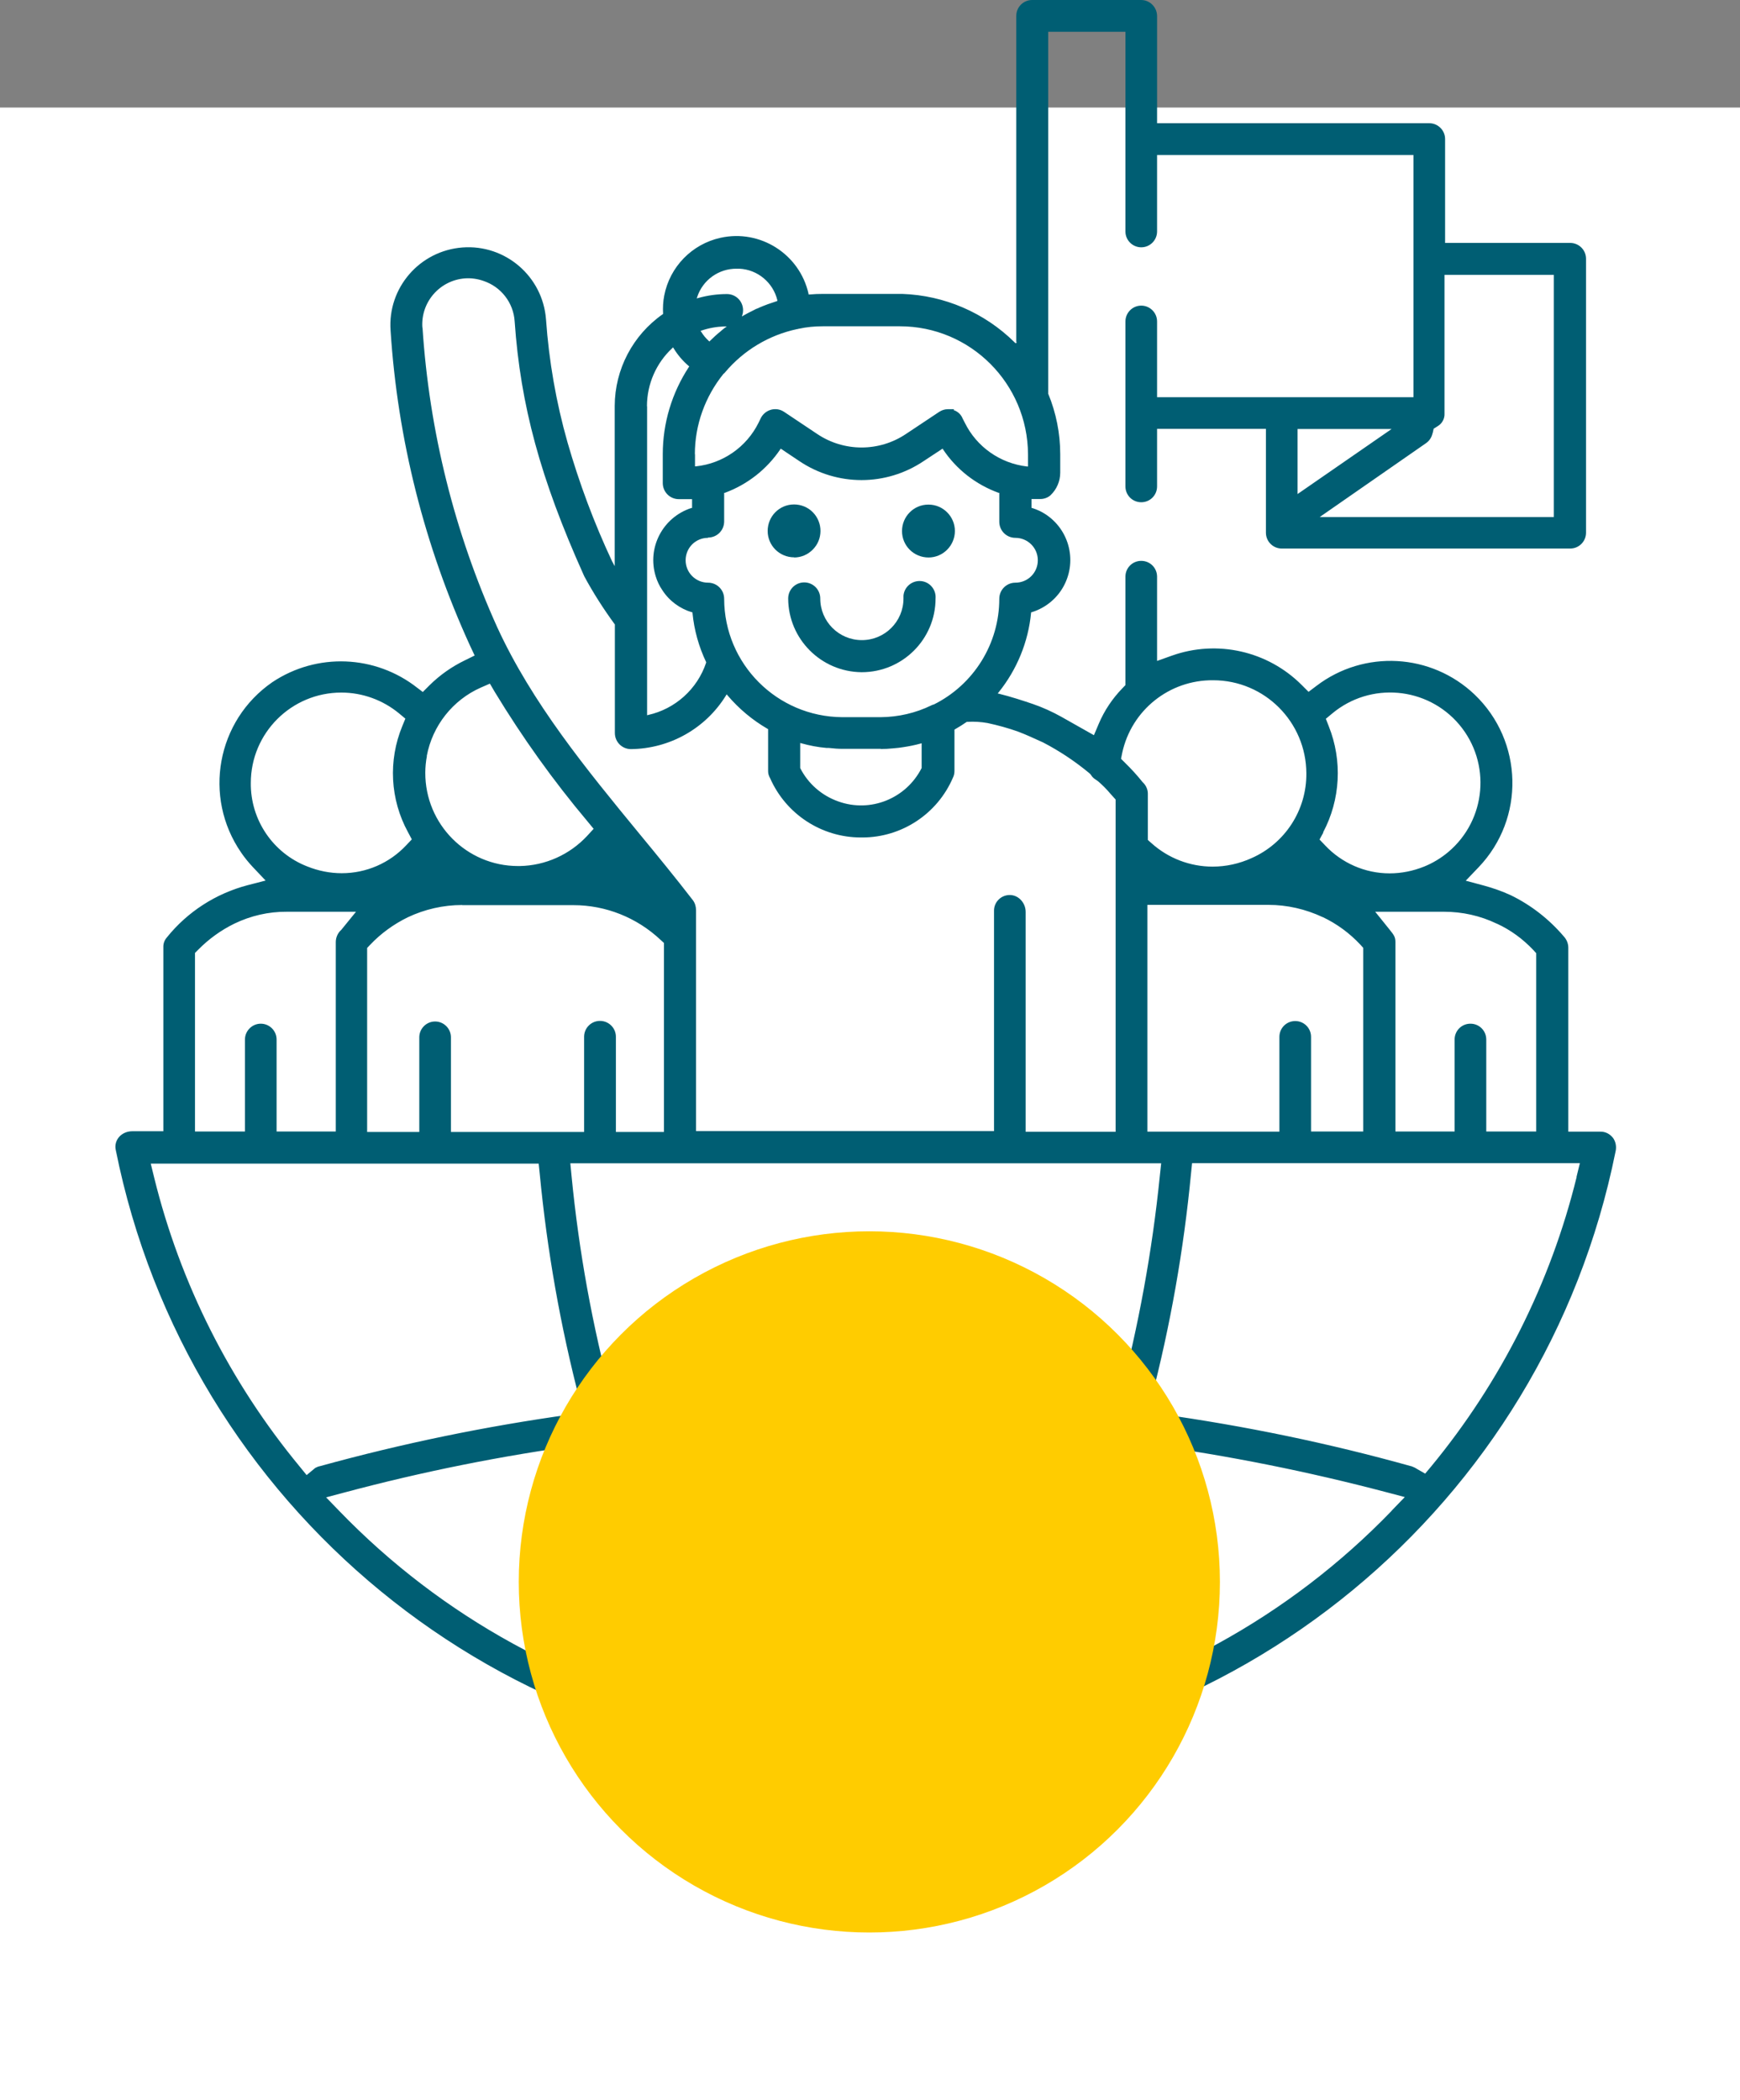
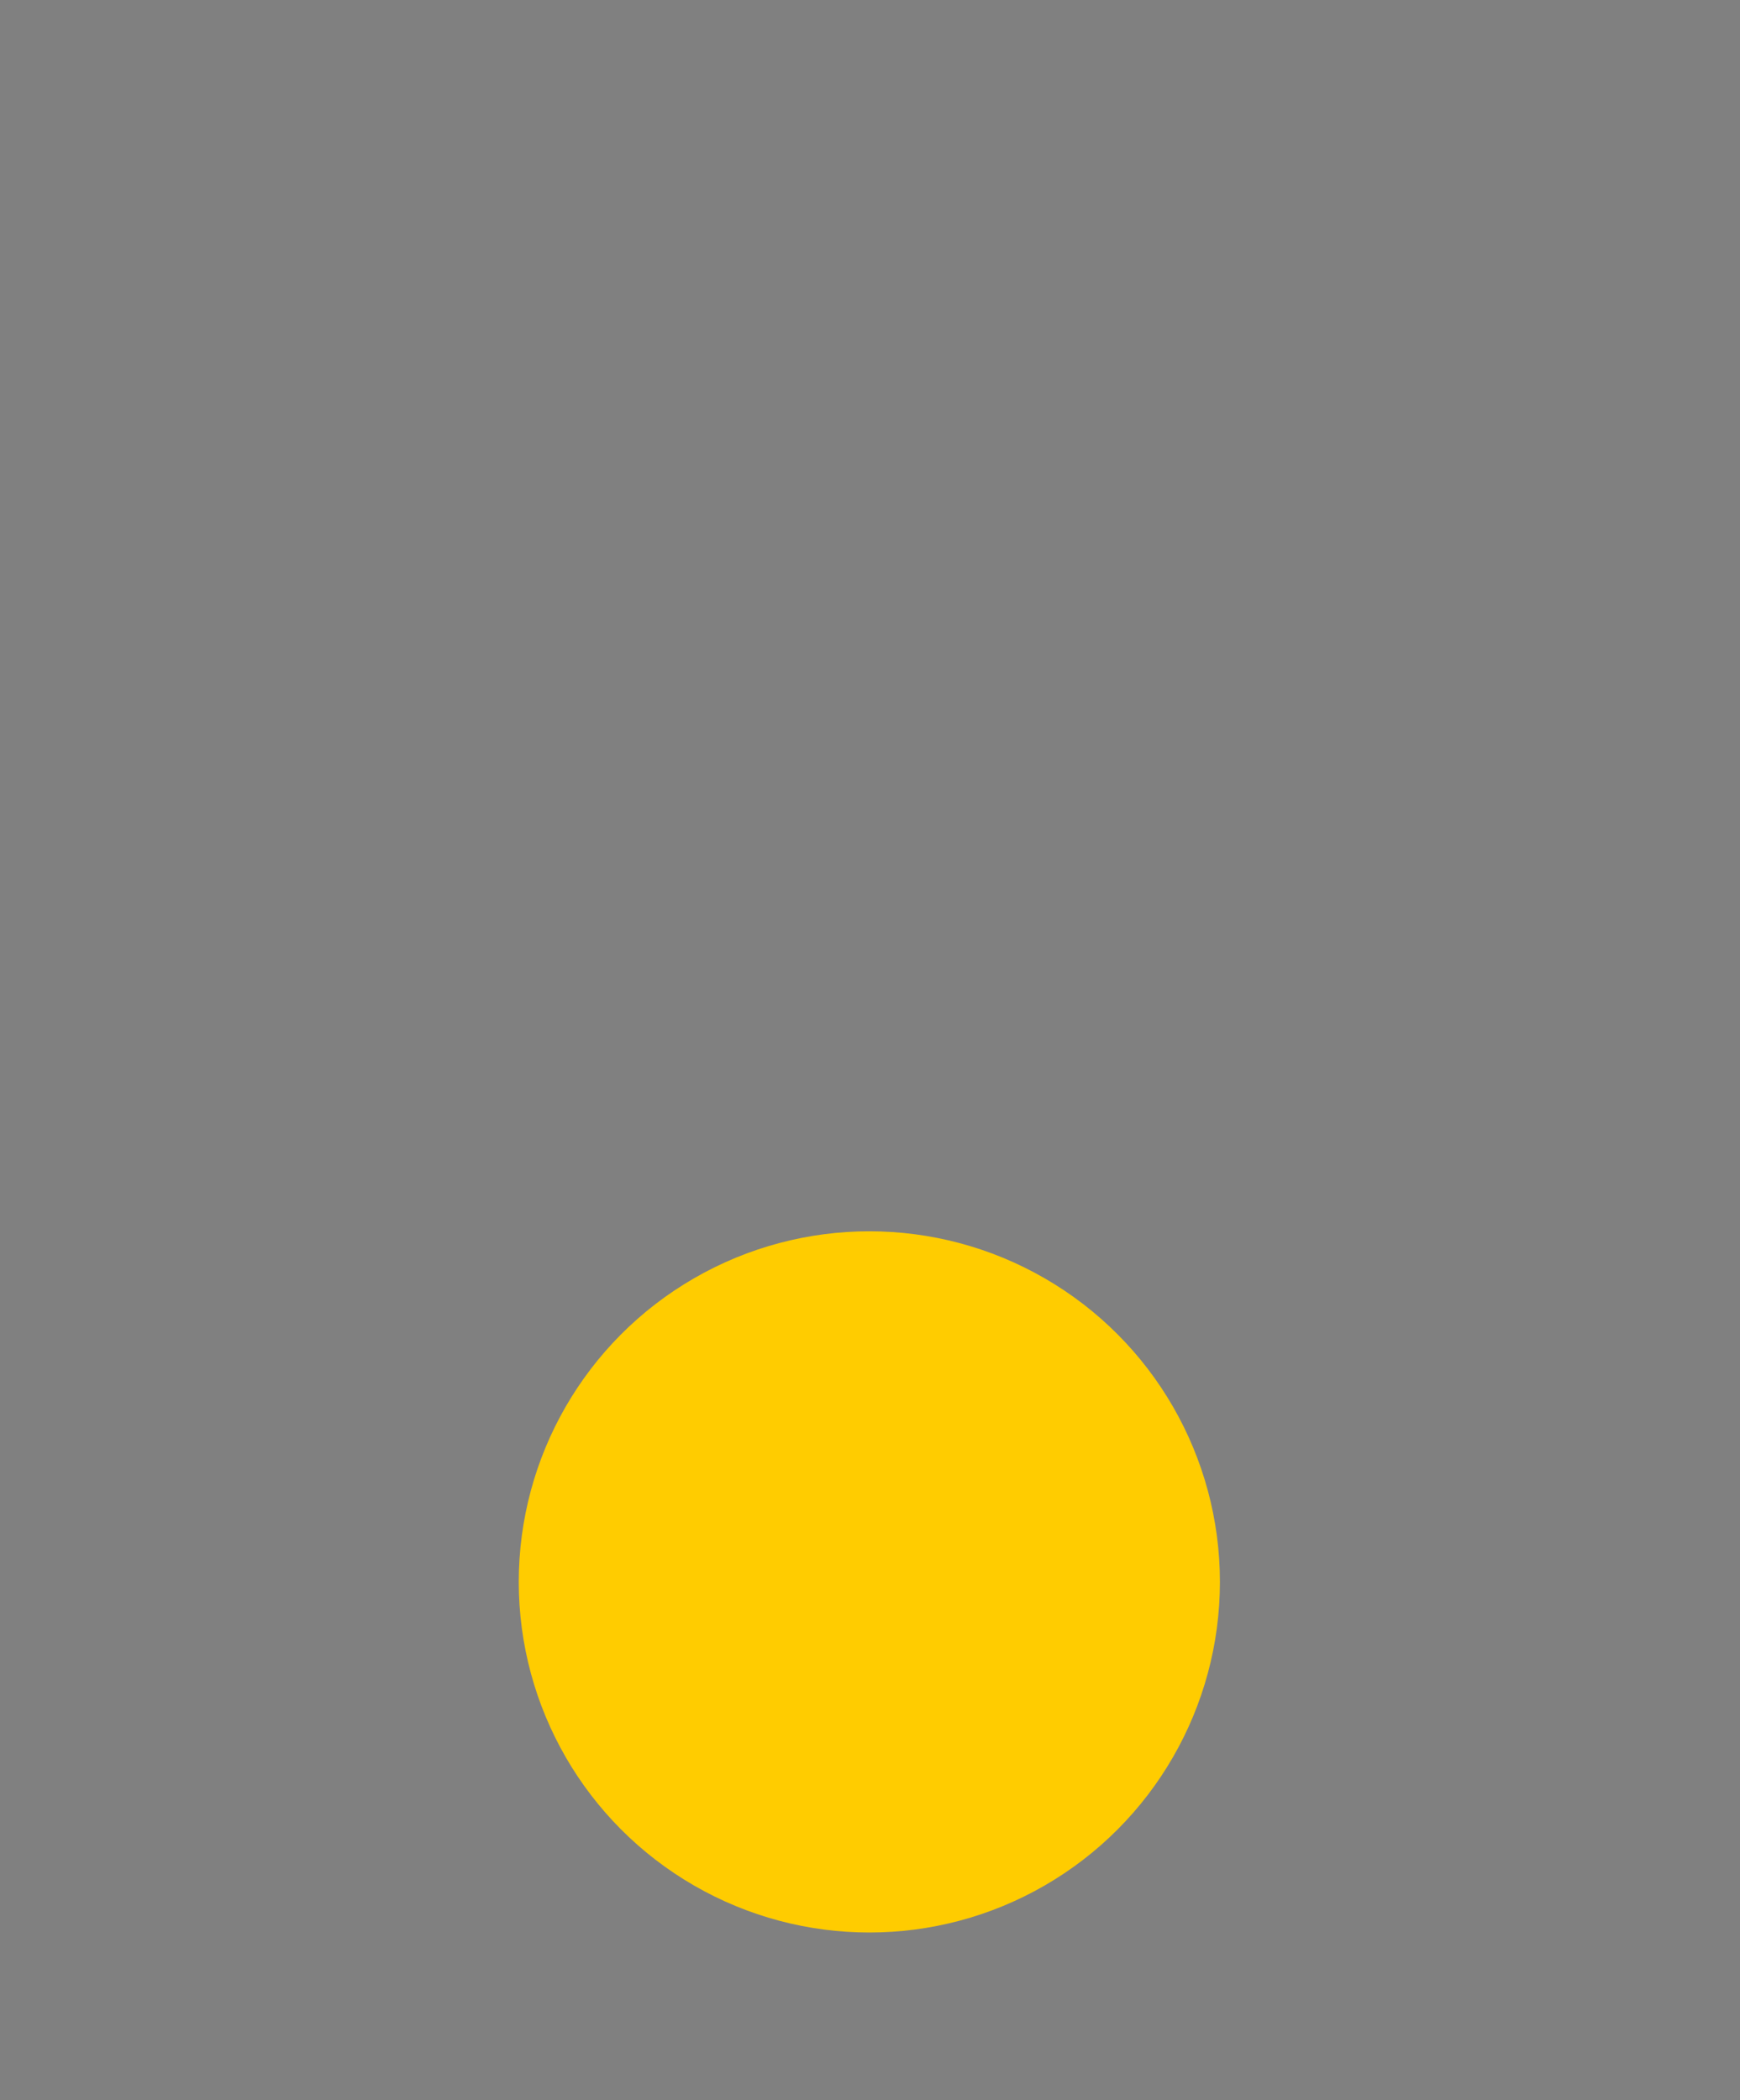
<svg xmlns="http://www.w3.org/2000/svg" viewBox="0 0 118.77 143.34">
  <rect x="0" y="0" width="118.77" height="143.34" fill="#808080" stroke="none" />
  <defs>
    <style>.cls-1{fill:#fc0;mix-blend-mode:multiply;}.cls-1,.cls-2,.cls-3,.cls-4{stroke-width:0px;}.cls-5{clip-path:url(#clippath);}.cls-2{fill:none;}.cls-6{isolation:isolate;}.cls-3{fill:#fff;}.cls-4{fill:#005e73;}</style>
    <clipPath id="clippath">
-       <rect class="cls-2" x="7.87" y="0" width="102.44" height="120.47" />
-     </clipPath>
+       </clipPath>
  </defs>
  <g class="cls-6">
    <g id="Leadership_Icon">
-       <rect id="Rectangle_107" class="cls-3" y="7.34" width="118.77" height="136" />
      <g id="Group_10">
        <g class="cls-5">
          <g id="Group_9">
            <path id="Path_400" class="cls-4" d="M110.08,77.64c-.21-.26-.52-.41-.85-.4h-2.18v-12.56c0-.29-.12-.57-.32-.78-1-1.17-2.23-2.13-3.61-2.8-.59-.27-1.21-.49-1.84-.66l-1.23-.33.88-.92c3.18-3.33,3.05-8.6-.27-11.78-2.97-2.83-7.55-3.08-10.81-.59l-.53.4-.47-.47c-2.32-2.32-5.77-3.1-8.86-2l-1.01.36v-5.75c0-.6-.48-1.08-1.08-1.08-.6,0-1.08.48-1.08,1.08h0v7.4l-.21.22c-.68.7-1.23,1.52-1.61,2.42l-.33.78-2.23-1.26c-.61-.34-1.25-.63-1.91-.86-.64-.22-1.56-.52-2.34-.71l-.09-.02.06-.07c1.25-1.55,2.03-3.44,2.22-5.43v-.04h.03c.99-.3,1.82-1,2.27-1.93.9-1.85.14-4.07-1.7-4.98-.17-.08-.35-.15-.53-.21h-.04v-.61h.14c.06,0,.11,0,.17,0h.29c.26,0,.51-.09.7-.26.42-.4.66-.96.66-1.54v-1.26c0-1.42-.28-2.82-.82-4.13V2.17h5.27v13.63c0,.6.49,1.08,1.08,1.08.6,0,1.08-.49,1.08-1.08v-5.22h17.5v16.53h-17.5v-5.17c0-.6-.49-1.08-1.08-1.08-.6,0-1.08.49-1.08,1.08v11.26c0,.6.48,1.08,1.08,1.08.6,0,1.08-.48,1.08-1.08h0v-3.93h7.43v7.09c0,.6.49,1.08,1.08,1.08h19.69c.6,0,1.08-.49,1.08-1.08v-18.7c0-.6-.49-1.08-1.08-1.08h-8.54v-7.09c0-.6-.49-1.08-1.08-1.08h-18.58V1.08C78.97.49,78.49,0,77.89,0c0,0,0,0,0,0h-7.44c-.6,0-1.08.49-1.08,1.08h0v22.25s.01.02.02.02v.04s-.03.02-.03.02c-.04.02-.07,0-.09-.03l-.02-.02c-2.05-2.02-4.78-3.2-7.66-3.3h-5.42c-.29,0-.6.01-.93.04h-.05v-.05c-.61-2.71-3.3-4.42-6.01-3.82-1.95.43-3.46,1.98-3.84,3.94-.08.4-.1.82-.08,1.23v.03l-.03.02c-2.04,1.43-3.26,3.76-3.27,6.25v10.94l-.18-.33c-1.23-2.62-2.24-5.33-3.04-8.11-.78-2.74-1.27-5.56-1.47-8.4-.22-2.93-2.77-5.13-5.7-4.91-2.92.22-5.12,2.75-4.91,5.67.48,7.44,2.32,14.72,5.42,21.5l.32.68-.67.33c-.89.43-1.7,1-2.4,1.69l-.47.47-.37-.28c-2.87-2.26-6.86-2.42-9.9-.39-3.8,2.62-4.75,7.83-2.13,11.63.24.35.5.67.79.98l.88.93-1.24.32c-2.16.57-4.09,1.81-5.49,3.55-.17.19-.26.43-.25.68v12.56h-2.11c-.35,0-.68.13-.91.39-.21.24-.3.57-.23.88,4.89,24.4,26.31,41.96,51.19,41.97h.44c24.68-.18,45.86-17.64,50.74-41.83.09-.35.02-.72-.2-1M88.57,29.28h6.42l-6.42,4.44v-4.44ZM97.79,29.57h0l.07-.31.27-.17c.31-.18.49-.52.47-.87v-9.46h7.46v16.53h-15.98l7.24-5.03c.24-.16.4-.4.46-.68M102.17,63.04c.94.43,1.78,1.05,2.49,1.8l.2.22v12.17h-3.41v-6.28c0-.6-.48-1.08-1.08-1.08-.6,0-1.08.48-1.08,1.08h0v6.28h-4.04v-12.93c0-.34-.1-.48-.39-.84l-.99-1.23h4.7c1.24,0,2.47.27,3.59.81M90.31,56.82c1.19-2.24,1.33-4.9.39-7.25l-.2-.51.42-.35c2.61-2.19,6.5-1.85,8.69.75,2.19,2.61,1.85,6.5-.75,8.69-.5.42-1.06.76-1.66,1-.75.3-1.54.46-2.35.46-1.67,0-3.26-.7-4.4-1.91l-.38-.4.26-.48ZM90.28,62.59h0c.97.46,1.84,1.1,2.57,1.88l.2.22v12.54h-3.56v-6.46c0-.6-.48-1.08-1.08-1.08-.6,0-1.08.48-1.08,1.08h0v6.47h-9.01v-15.48h8.25c1.29,0,2.55.29,3.72.84M76.6,51.39c.63-2.92,3.22-4.99,6.21-4.96,3.51,0,6.35,2.85,6.36,6.36.02,2.5-1.45,4.77-3.74,5.78-.84.38-1.74.58-2.66.58-1.54,0-3.02-.57-4.16-1.59l-.26-.23v-3.16c0-.27-.11-.53-.3-.73l-.06-.06c-.37-.46-.76-.89-1.18-1.3l-.29-.29.08-.4ZM47.59,20.27c.38-1.16,1.47-1.94,2.69-1.93h.19c1.24.06,2.3.94,2.59,2.15v.05s-.05.02-.05.02c-.21.07-.42.14-.62.21l-.05.02c-.17.06-.33.13-.5.2-.06.03-.12.06-.18.08h-.02c-.11.06-.22.11-.33.17-.09.04-.17.09-.26.13-.07.04-.13.07-.2.11l-.21.12.04-.14c.03-.09.04-.19.04-.29,0-.61-.49-1.1-1.1-1.1-.66,0-1.32.09-1.96.27l-.1.03.03-.1ZM49.23,22.58c-.3.24-.55.47-.77.69l-.04.04-.04-.04c-.2-.18-.38-.4-.52-.63l-.04-.06.07-.02c.5-.17,1.01-.26,1.54-.28h.18s-.14.1-.14.1c-.05.04-.1.08-.15.12l-.08.07-.04-.04.04.05ZM47.43,31c0-2,.7-3.93,1.95-5.48.01-.01.03-.03.05-.04.02-.01.03-.02.04-.04,1.27-1.52,3.01-2.57,4.95-2.98h.05s.02-.02.02-.02h.03c.54-.12,1.09-.17,1.65-.17h5.25c4.82,0,8.73,3.91,8.75,8.74v.83h-.06c-1.84-.21-3.45-1.34-4.26-3l-.15-.29c-.1-.25-.3-.44-.55-.54h-.04v-.08h-.31s-.07,0-.07,0h-.04c-.21,0-.41.07-.58.18l-2.27,1.51c-1.83,1.23-4.23,1.23-6.06,0l-2.26-1.51s-.08-.05-.12-.07c-.54-.27-1.2-.04-1.47.5l-.15.31c-.82,1.66-2.44,2.79-4.28,2.98h-.06s0-.83,0-.83ZM48.33,36.69c.61,0,1.1-.49,1.1-1.1v-1.95h.04c1.55-.57,2.87-1.61,3.79-2.97l.03-.05,1.27.85c2.57,1.73,5.92,1.73,8.49,0l1.29-.85.03.05c.91,1.37,2.25,2.41,3.8,2.97h.04v1.97c0,.61.49,1.1,1.1,1.1.84,0,1.53.68,1.53,1.53s-.68,1.53-1.53,1.53h0c-.61,0-1.1.49-1.1,1.1,0,3.06-1.74,5.86-4.48,7.22h-.04s-.07.04-.11.05c-1.08.53-2.27.8-3.47.81h-2.62c-4.45-.03-8.05-3.63-8.06-8.08,0-.61-.49-1.1-1.1-1.1-.84,0-1.53-.68-1.53-1.53s.68-1.53,1.53-1.53h0M60.14,51.12c.25,0,.51-.01.79-.04.14-.01.28-.03.42-.04.09-.01.19-.03.28-.04.41-.06.81-.14,1.21-.25l.07-.02v1.69c-1.06,2.09-3.49,3.07-5.69,2.28-1.13-.4-2.06-1.21-2.6-2.28v-.03s0-1.68,0-1.68l.07.02c.57.16,1.14.27,1.73.32h.16c.35.04.63.06.91.06h2.64l.02.06v-.05ZM44.16,27.73c0-1.51.63-2.95,1.73-3.97l.05-.05.04.06c.28.46.62.86,1.03,1.21l.04.03-.03.04c-1.16,1.77-1.78,3.83-1.78,5.95v1.97c0,.61.49,1.1,1.1,1.1h.57c.06,0,.13,0,.19,0h.14v.6h-.04c-1.96.63-3.05,2.71-2.44,4.67.1.33.25.65.45.94.47.73,1.19,1.26,2.02,1.51h.04v.05c.11,1.16.43,2.3.93,3.35v.02s0,.02,0,.02c-.6,1.8-2.11,3.16-3.96,3.57l-.07.02v-21.09ZM28.83,22.36c-.12-1.73,1.18-3.23,2.91-3.36.42-.03.85.03,1.25.17,1.21.4,2.06,1.49,2.14,2.77.4,5.73,1.76,10.73,4.7,17.28l.06.13c.61,1.13,1.31,2.22,2.07,3.26h.01v7.42c0,.61.49,1.1,1.1,1.1,2.65-.03,5.1-1.41,6.49-3.67l.04-.07.05.06c.78.92,1.71,1.7,2.75,2.3l.03.02v2.88c0,.17.06.33.14.47,1.08,2.45,3.51,4.04,6.19,4.04h.1c2.69,0,5.13-1.61,6.19-4.09.07-.14.1-.3.1-.45v-2.82l.03-.02c.28-.16.55-.33.81-.51h.01s.02,0,.02,0c.47-.03.94,0,1.39.08.7.15,1.39.34,2.07.58.3.11.59.24.8.33l.91.41c1.12.58,2.17,1.28,3.14,2.08l.09.08.06.08c.08.13.2.24.34.32l.14.1c.3.26.58.54.83.84l.36.4v22.68h-6.14v-15.01c0-.33-.14-.64-.37-.86-.21-.2-.49-.31-.78-.29-.57.03-1.02.51-1.01,1.08v15.03h-20.34v-15.08c0-.24-.07-.48-.21-.67-1.18-1.53-2.44-3.07-3.67-4.56-3.6-4.38-7.32-8.91-9.7-14.1-2.91-6.45-4.63-13.37-5.09-20.43M29.13,51.6c.39-2.07,1.77-3.82,3.69-4.67l.62-.27.34.58c1.88,3.1,3.99,6.05,6.32,8.82l.42.51-.44.48c-1.19,1.28-2.85,2.03-4.6,2.06h-.12c-3.51,0-6.34-2.86-6.33-6.37,0-.38.04-.77.11-1.14M31.55,61.78h7.6c2.2,0,4.32.85,5.93,2.36l.24.22v12.9h-3.28v-6.46c.02-.6-.45-1.1-1.05-1.12-.6-.02-1.1.45-1.12,1.05,0,.02,0,.04,0,.07v6.46h-9.09v-6.46c0-.6-.49-1.08-1.08-1.08-.6,0-1.08.49-1.08,1.08v6.46h-3.56v-12.56l.21-.22c.73-.77,1.6-1.4,2.56-1.87,1.16-.55,2.43-.84,3.72-.84M17.12,53.44c0-3.41,2.77-6.17,6.18-6.17,1.44,0,2.84.51,3.95,1.43l.42.35-.21.51c-.97,2.35-.83,5.01.39,7.24l.26.49-.38.4c-1.14,1.22-2.73,1.91-4.4,1.91-.81,0-1.6-.16-2.35-.46-2.35-.91-3.89-3.19-3.86-5.71M13.31,65.04l.22-.22c.72-.73,1.55-1.33,2.47-1.78,1.12-.54,2.34-.82,3.58-.81h4.72l-1,1.23c-.24.21-.38.52-.38.84v12.93h-4.04v-6.28c0-.6-.49-1.08-1.08-1.08s-1.08.49-1.08,1.08v6.28h-3.41v-12.19ZM21.52,100.19h0l-.59.49-.48-.59c-4.75-5.75-8.15-12.49-9.93-19.73l-.23-.94h26.48l.07.68c.5,5.23,1.41,10.41,2.74,15.5l.22.82-.84.12c-5.78.8-11.5,1.98-17.12,3.53-.11.02-.21.06-.3.11M49.05,117.32c-9.87-2-18.9-6.95-25.9-14.2l-.89-.92,1.24-.33c5.35-1.43,10.78-2.52,16.27-3.26l.63-.09.19.61c1.64,5.15,4.56,12.27,9.15,16.92l1.75,1.77-2.44-.49ZM59.06,118.33c-3.63,0-7.07-2.26-10.23-6.73-2.56-3.86-4.57-8.05-5.98-12.46l-.29-.89.93-.1c3.6-.39,7.26-.64,10.95-.75.6-.02,1.07-.52,1.05-1.12-.02-.6-.52-1.07-1.12-1.05-3.93.13-7.86.41-11.77.85l-.64.07-.17-.62c-1.35-5.01-2.28-10.13-2.78-15.3l-.08-.83h40.33l-.09.84c-.52,5.16-1.46,10.27-2.78,15.29l-.17.63-.65-.07c-3.9-.44-7.82-.72-11.75-.85-.6-.02-1.1.46-1.12,1.05,0,.01,0,.02,0,.03h0c0,.58.47,1.06,1.05,1.08,3.67.11,7.33.36,10.91.75l.93.1-.29.89c-1.41,4.41-3.42,8.6-5.99,12.46-3.15,4.46-6.6,6.73-10.25,6.73M95,103.11c-6.99,7.25-16.03,12.21-25.9,14.2l-2.45.5,1.76-1.77c4.58-4.61,7.51-11.75,9.15-16.92l.19-.61.63.09c5.48.75,10.91,1.84,16.26,3.25l1.25.33-.9.93ZM107.62,80.33c-1.78,7.25-5.18,14-9.93,19.76l-.41.49-.56-.32c-.12-.08-.25-.14-.39-.19h-.02c-5.62-1.57-11.34-2.75-17.12-3.56l-.85-.12.22-.82c1.33-5.09,2.24-10.27,2.74-15.5l.07-.68h26.47l-.23.94Z" />
            <path id="Path_401" class="cls-4" d="M63.38,38.05h0c.48,0,.93-.19,1.27-.53.34-.34.53-.8.53-1.28,0-.99-.81-1.8-1.8-1.8h-.01c-1,0-1.8.81-1.8,1.81s.81,1.8,1.81,1.8" />
-             <path id="Path_402" class="cls-4" d="M54.2,38.05h0c.48,0,.93-.19,1.27-.53.71-.7.71-1.84.02-2.55-.34-.35-.81-.54-1.29-.54h0c-1,0-1.8.81-1.8,1.81,0,1,.81,1.8,1.81,1.8h0" />
            <path id="Path_403" class="cls-4" d="M54.9,39.75c-.61,0-1.1.49-1.1,1.1.01,2.76,2.24,5,5,5.03h.02c2.78,0,5.04-2.25,5.04-5.03h0c.05-.61-.4-1.14-1-1.19-.61-.05-1.14.4-1.19,1,0,.06,0,.13,0,.19,0,1.57-1.27,2.84-2.84,2.84s-2.84-1.27-2.84-2.84h0c0-.61-.49-1.1-1.1-1.1" />
          </g>
        </g>
      </g>
      <circle id="Ellipse_18" class="cls-1" cx="59.34" cy="107.97" r="23.93" />
    </g>
  </g>
</svg>